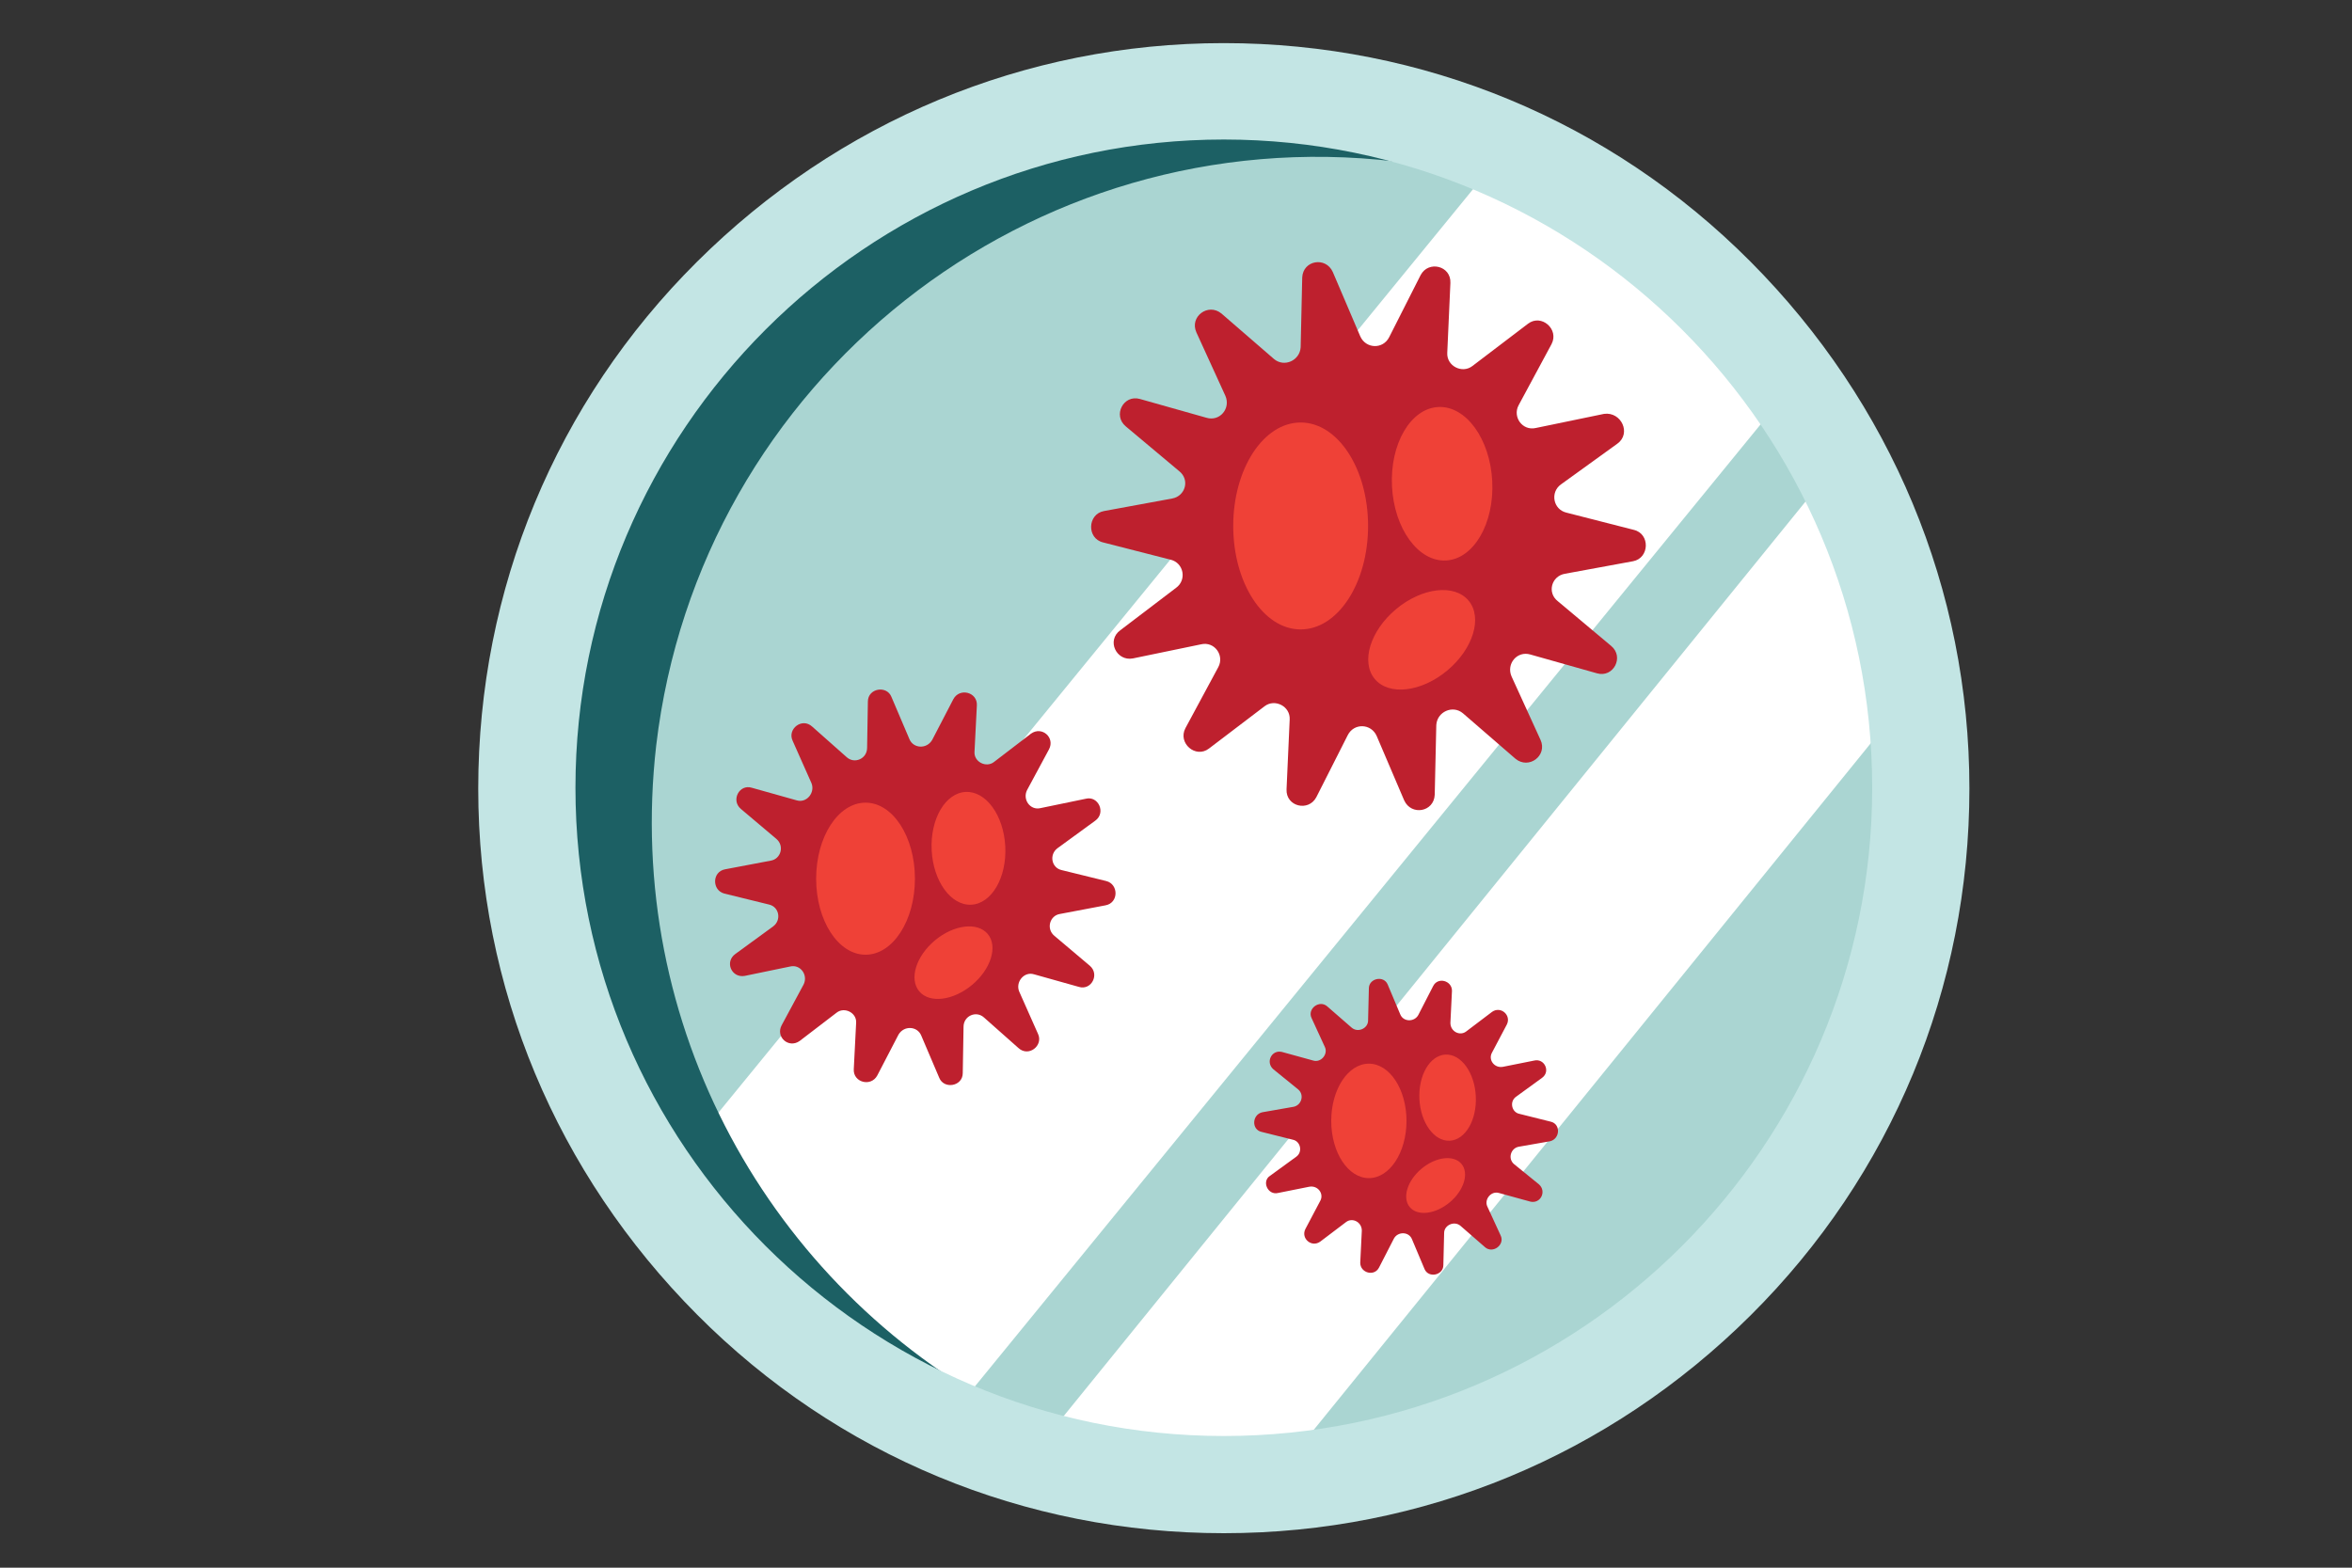
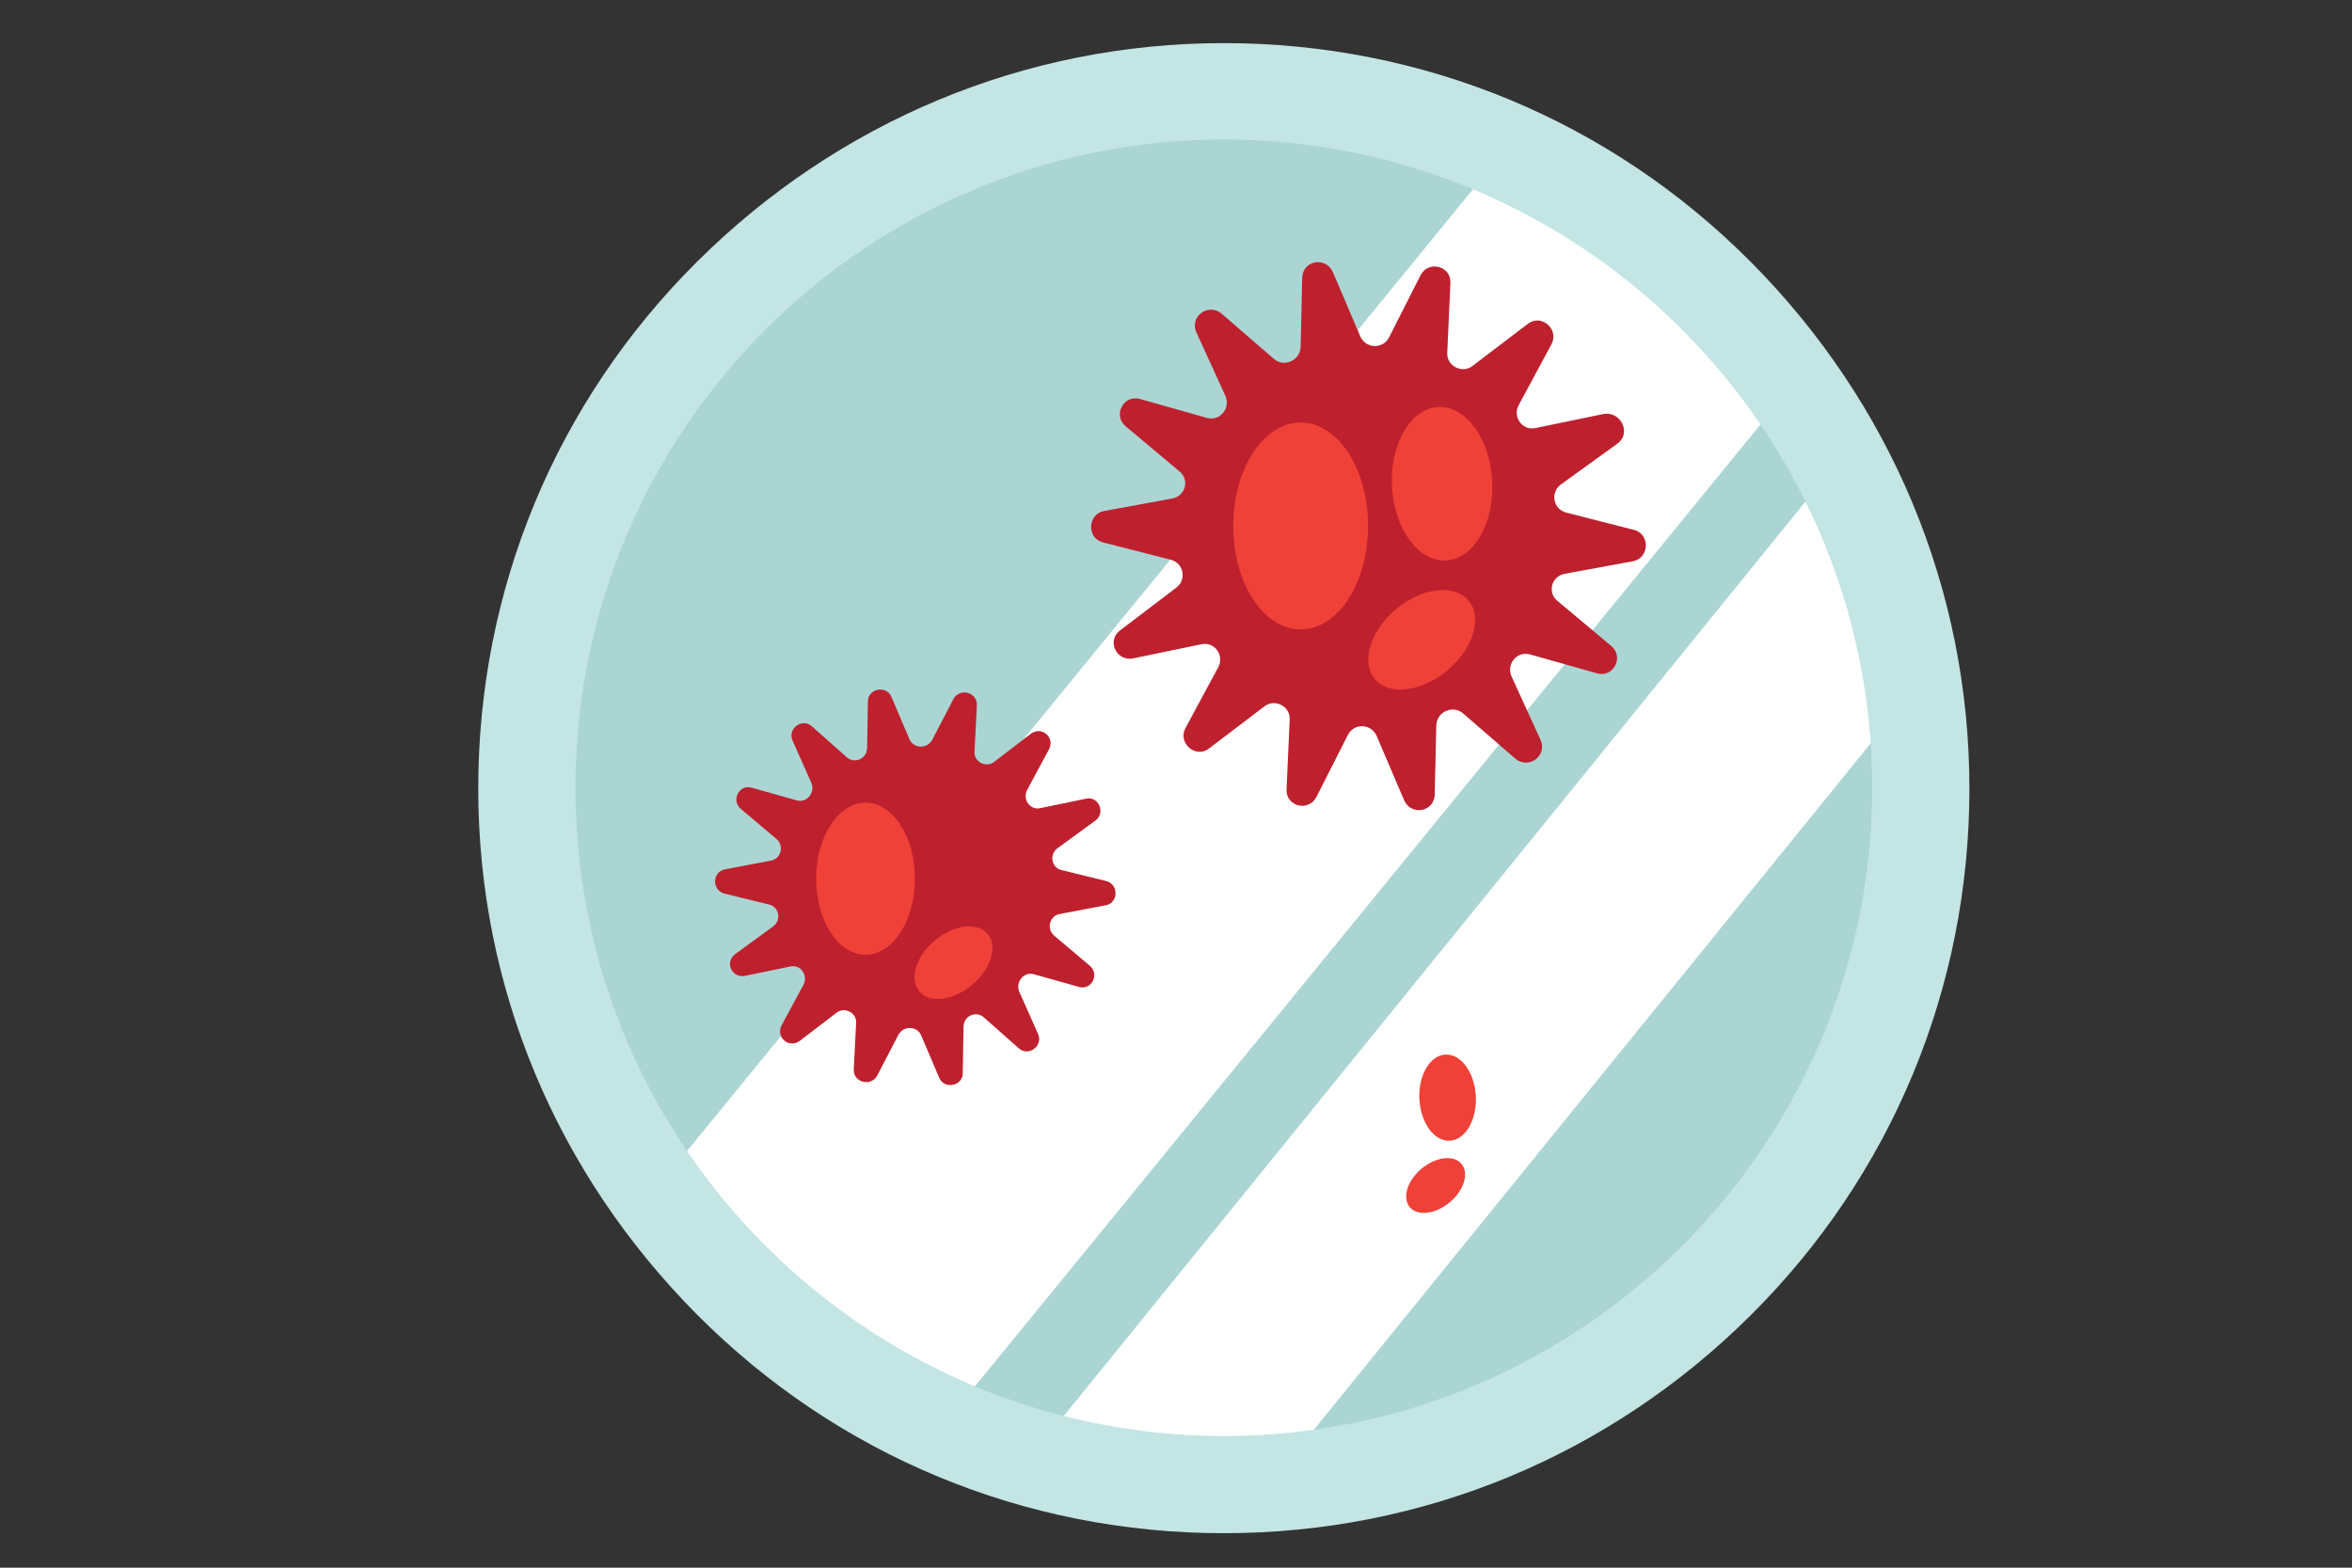
<svg xmlns="http://www.w3.org/2000/svg" version="1.1" id="Layer_2" x="0px" y="0px" viewBox="0 0 300 200" style="enable-background:new 0 0 300 200;" xml:space="preserve">
  <rect x="0" y="0" width="300" height="200" fill="#333333" stroke="none" />
  <style type="text/css">
	.st0{fill:#AAD5D2;}
	.st1{fill:#FFFFFF;}
	.st2{fill:#1C6064;}
	.st3{fill:#C3E5E4;}
	.st4{fill:#BE202E;}
	.st5{fill:#EF4137;}
</style>
  <circle class="st0" cx="156.1" cy="100.6" r="85" />
  <polygon class="st1" points="119.1,183.3 83.5,151.9 193.8,16.9 228.6,49.2 " />
  <polygon class="st1" points="160.2,191.5 128.5,189.5 232.8,60.9 247.8,83.5 " />
-   <path class="st2" d="M83.7,95.1c5.5-46.6,47.7-80,94.3-74.5c9.3,1.1,18.1,3.7,26.2,7.4c-11.8-8.9-26.1-14.9-41.8-16.7  C115,5.7,72.1,39.6,66.6,87c-5,42.5,21.8,81.5,61.7,93C98.2,164,79.6,130.9,83.7,95.1z" />
  <path class="st3" d="M156.1,195.6c-25.4,0-49.3-9.9-67.2-27.9S61,126,61,100.6s9.9-49.3,27.9-67.2s41.8-27.9,67.2-27.9  s49.3,9.9,67.2,27.9s27.9,41.8,27.9,67.2s-9.9,49.3-27.9,67.2S181.5,195.6,156.1,195.6z M156.1,17.8c-45.6,0-82.7,37.1-82.7,82.7  s37.1,82.7,82.7,82.7s82.7-37.1,82.7-82.7S201.7,17.8,156.1,17.8z" />
  <g>
-     <path class="st4" d="M196.7,137.5l-3.3,2.4c-0.9,0.6-0.6,2,0.4,2.2l4,1c1.3,0.3,1.2,2.2-0.1,2.5l-4,0.7c-1,0.2-1.4,1.5-0.6,2.2   l3.2,2.6c1,0.9,0.2,2.5-1.1,2.2l-4-1.1c-1-0.3-1.9,0.8-1.5,1.7l1.7,3.7c0.6,1.2-1,2.4-2,1.5l-3.1-2.7c-0.8-0.7-2.1-0.1-2.1,0.9   l-0.1,4.1c0,1.3-1.9,1.7-2.4,0.5l-1.6-3.8c-0.4-1-1.8-1-2.3-0.1l-1.9,3.7c-0.6,1.2-2.4,0.7-2.4-0.6l0.2-4.1c0-1.1-1.2-1.7-2-1.1   l-3.3,2.5c-1.1,0.8-2.5-0.4-1.9-1.6l1.9-3.6c0.5-0.9-0.3-2-1.4-1.8l-4,0.8c-1.3,0.3-2.1-1.5-1-2.2l3.3-2.4c0.9-0.6,0.6-2-0.4-2.2   l-4-1c-1.3-0.3-1.2-2.2,0.1-2.5l4-0.7c1-0.2,1.4-1.5,0.6-2.2l-3.2-2.6c-1-0.9-0.2-2.5,1.1-2.2l4,1.1c1,0.3,1.9-0.8,1.5-1.7   l-1.7-3.7c-0.6-1.2,1-2.4,2-1.5l3.1,2.7c0.8,0.7,2.1,0.1,2.1-0.9l0.1-4.1c0-1.3,1.9-1.7,2.4-0.5l1.6,3.8c0.4,1,1.8,1,2.3,0.1   l1.9-3.7c0.6-1.2,2.4-0.7,2.4,0.6l-0.2,4.1c0,1.1,1.2,1.7,2,1.1l3.3-2.5c1.1-0.8,2.5,0.4,1.9,1.6l-1.9,3.6c-0.5,0.9,0.3,2,1.4,1.8   l4-0.8C197,135,197.8,136.7,196.7,137.5z" />
-     <ellipse class="st5" cx="174.6" cy="143" rx="4.8" ry="7.3" />
    <ellipse transform="matrix(0.999 -4.978792e-002 4.978792e-002 0.999 -6.742 9.365)" class="st5" cx="184.6" cy="140" rx="3.6" ry="5.5" />
    <ellipse transform="matrix(0.767 -0.641 0.641 0.767 -54.317 152.705)" class="st5" cx="183.2" cy="151.2" rx="4.3" ry="2.8" />
  </g>
  <g>
    <path class="st4" d="M139.7,104.7l-4.8,3.5c-1.1,0.8-0.8,2.5,0.5,2.8l5.7,1.4c1.6,0.4,1.6,2.8-0.1,3.1l-5.8,1.1   c-1.3,0.2-1.8,1.9-0.7,2.8l4.5,3.8c1.3,1.1,0.2,3.2-1.4,2.7l-5.7-1.6c-1.3-0.4-2.4,1-1.9,2.2l2.4,5.4c0.7,1.5-1.2,3-2.5,1.8   l-4.4-3.9c-1-0.9-2.6-0.2-2.6,1.2l-0.1,5.9c0,1.7-2.4,2.1-3,0.6l-2.3-5.4c-0.5-1.2-2.2-1.3-2.9-0.1l-2.7,5.2   c-0.8,1.5-3.1,0.9-3-0.8l0.3-5.9c0.1-1.3-1.5-2.1-2.5-1.3l-4.7,3.6c-1.4,1-3.1-0.5-2.3-2l2.8-5.2c0.6-1.2-0.4-2.6-1.7-2.3l-5.8,1.2   c-1.7,0.3-2.6-1.8-1.2-2.8l4.8-3.5c1.1-0.8,0.8-2.5-0.5-2.8l-5.7-1.4c-1.6-0.4-1.6-2.8,0.1-3.1l5.8-1.1c1.3-0.2,1.8-1.9,0.7-2.8   l-4.5-3.8c-1.3-1.1-0.2-3.2,1.4-2.7l5.7,1.6c1.3,0.4,2.4-1,1.9-2.2l-2.4-5.4c-0.7-1.5,1.2-3,2.5-1.8l4.4,3.9c1,0.9,2.6,0.2,2.6-1.2   l0.1-5.9c0-1.7,2.4-2.1,3-0.6l2.3,5.4c0.5,1.2,2.2,1.3,2.9,0.1l2.7-5.2c0.8-1.5,3.1-0.9,3,0.8l-0.3,5.9c-0.1,1.3,1.5,2.1,2.5,1.3   l4.7-3.6c1.4-1,3.1,0.5,2.3,2l-2.8,5.2c-0.6,1.2,0.4,2.6,1.7,2.3l5.8-1.2C140.1,101.5,141.1,103.7,139.7,104.7z" />
    <ellipse class="st5" cx="110.4" cy="112.1" rx="6.3" ry="9.7" />
-     <ellipse transform="matrix(0.999 -4.978792e-002 4.978792e-002 0.999 -5.234 6.283)" class="st5" cx="123.5" cy="108.2" rx="4.7" ry="7.2" />
    <ellipse transform="matrix(0.767 -0.641 0.641 0.767 -50.44 106.635)" class="st5" cx="121.7" cy="122.8" rx="5.7" ry="3.7" />
  </g>
  <g>
    <path class="st4" d="M206.3,56.6l-7.2,5.2c-1.4,1-1,3.2,0.7,3.6l8.6,2.2c2.1,0.5,2,3.6-0.1,4l-8.7,1.6c-1.7,0.3-2.3,2.4-0.9,3.5   l6.8,5.7c1.7,1.4,0.3,4.1-1.8,3.5l-8.5-2.4c-1.7-0.5-3.1,1.2-2.4,2.8l3.7,8.1c0.9,2-1.5,3.8-3.2,2.4l-6.7-5.8   c-1.3-1.1-3.3-0.2-3.4,1.5l-0.2,8.9c-0.1,2.2-3,2.7-3.9,0.7l-3.5-8.2c-0.7-1.6-2.9-1.7-3.7-0.1l-4,7.9c-1,1.9-3.9,1.2-3.8-1   l0.4-8.9c0.1-1.7-1.9-2.7-3.2-1.7l-7.1,5.4c-1.7,1.3-4-0.7-3-2.6l4.2-7.8c0.8-1.5-0.5-3.3-2.2-2.9l-8.7,1.8   c-2.1,0.4-3.4-2.3-1.6-3.6L150,75c1.4-1,1-3.2-0.7-3.6l-8.6-2.2c-2.1-0.5-2-3.6,0.1-4l8.7-1.6c1.7-0.3,2.3-2.4,0.9-3.5l-6.8-5.7   c-1.7-1.4-0.3-4.1,1.8-3.5l8.5,2.4c1.7,0.5,3.1-1.2,2.4-2.8l-3.7-8.1c-0.9-2,1.5-3.8,3.2-2.4l6.7,5.8c1.3,1.1,3.3,0.2,3.4-1.5   l0.2-8.9c0.1-2.2,3-2.7,3.9-0.7l3.5,8.2c0.7,1.6,2.9,1.7,3.7,0.1l4-7.9c1-1.9,3.9-1.2,3.8,1l-0.4,8.9c-0.1,1.7,1.9,2.7,3.2,1.7   l7.1-5.4c1.7-1.3,4,0.7,3,2.6l-4.2,7.8c-0.8,1.5,0.5,3.3,2.2,2.9l8.7-1.8C206.8,52.5,208.1,55.3,206.3,56.6z" />
    <ellipse class="st5" cx="165.9" cy="67.1" rx="8.6" ry="13.2" />
    <ellipse transform="matrix(0.999 -4.978792e-002 4.978792e-002 0.999 -2.844 9.233)" class="st5" cx="183.9" cy="61.7" rx="6.4" ry="9.8" />
    <ellipse transform="matrix(0.767 -0.641 0.641 0.767 -10.103 135.315)" class="st5" cx="181.4" cy="81.6" rx="7.8" ry="5.1" />
  </g>
</svg>